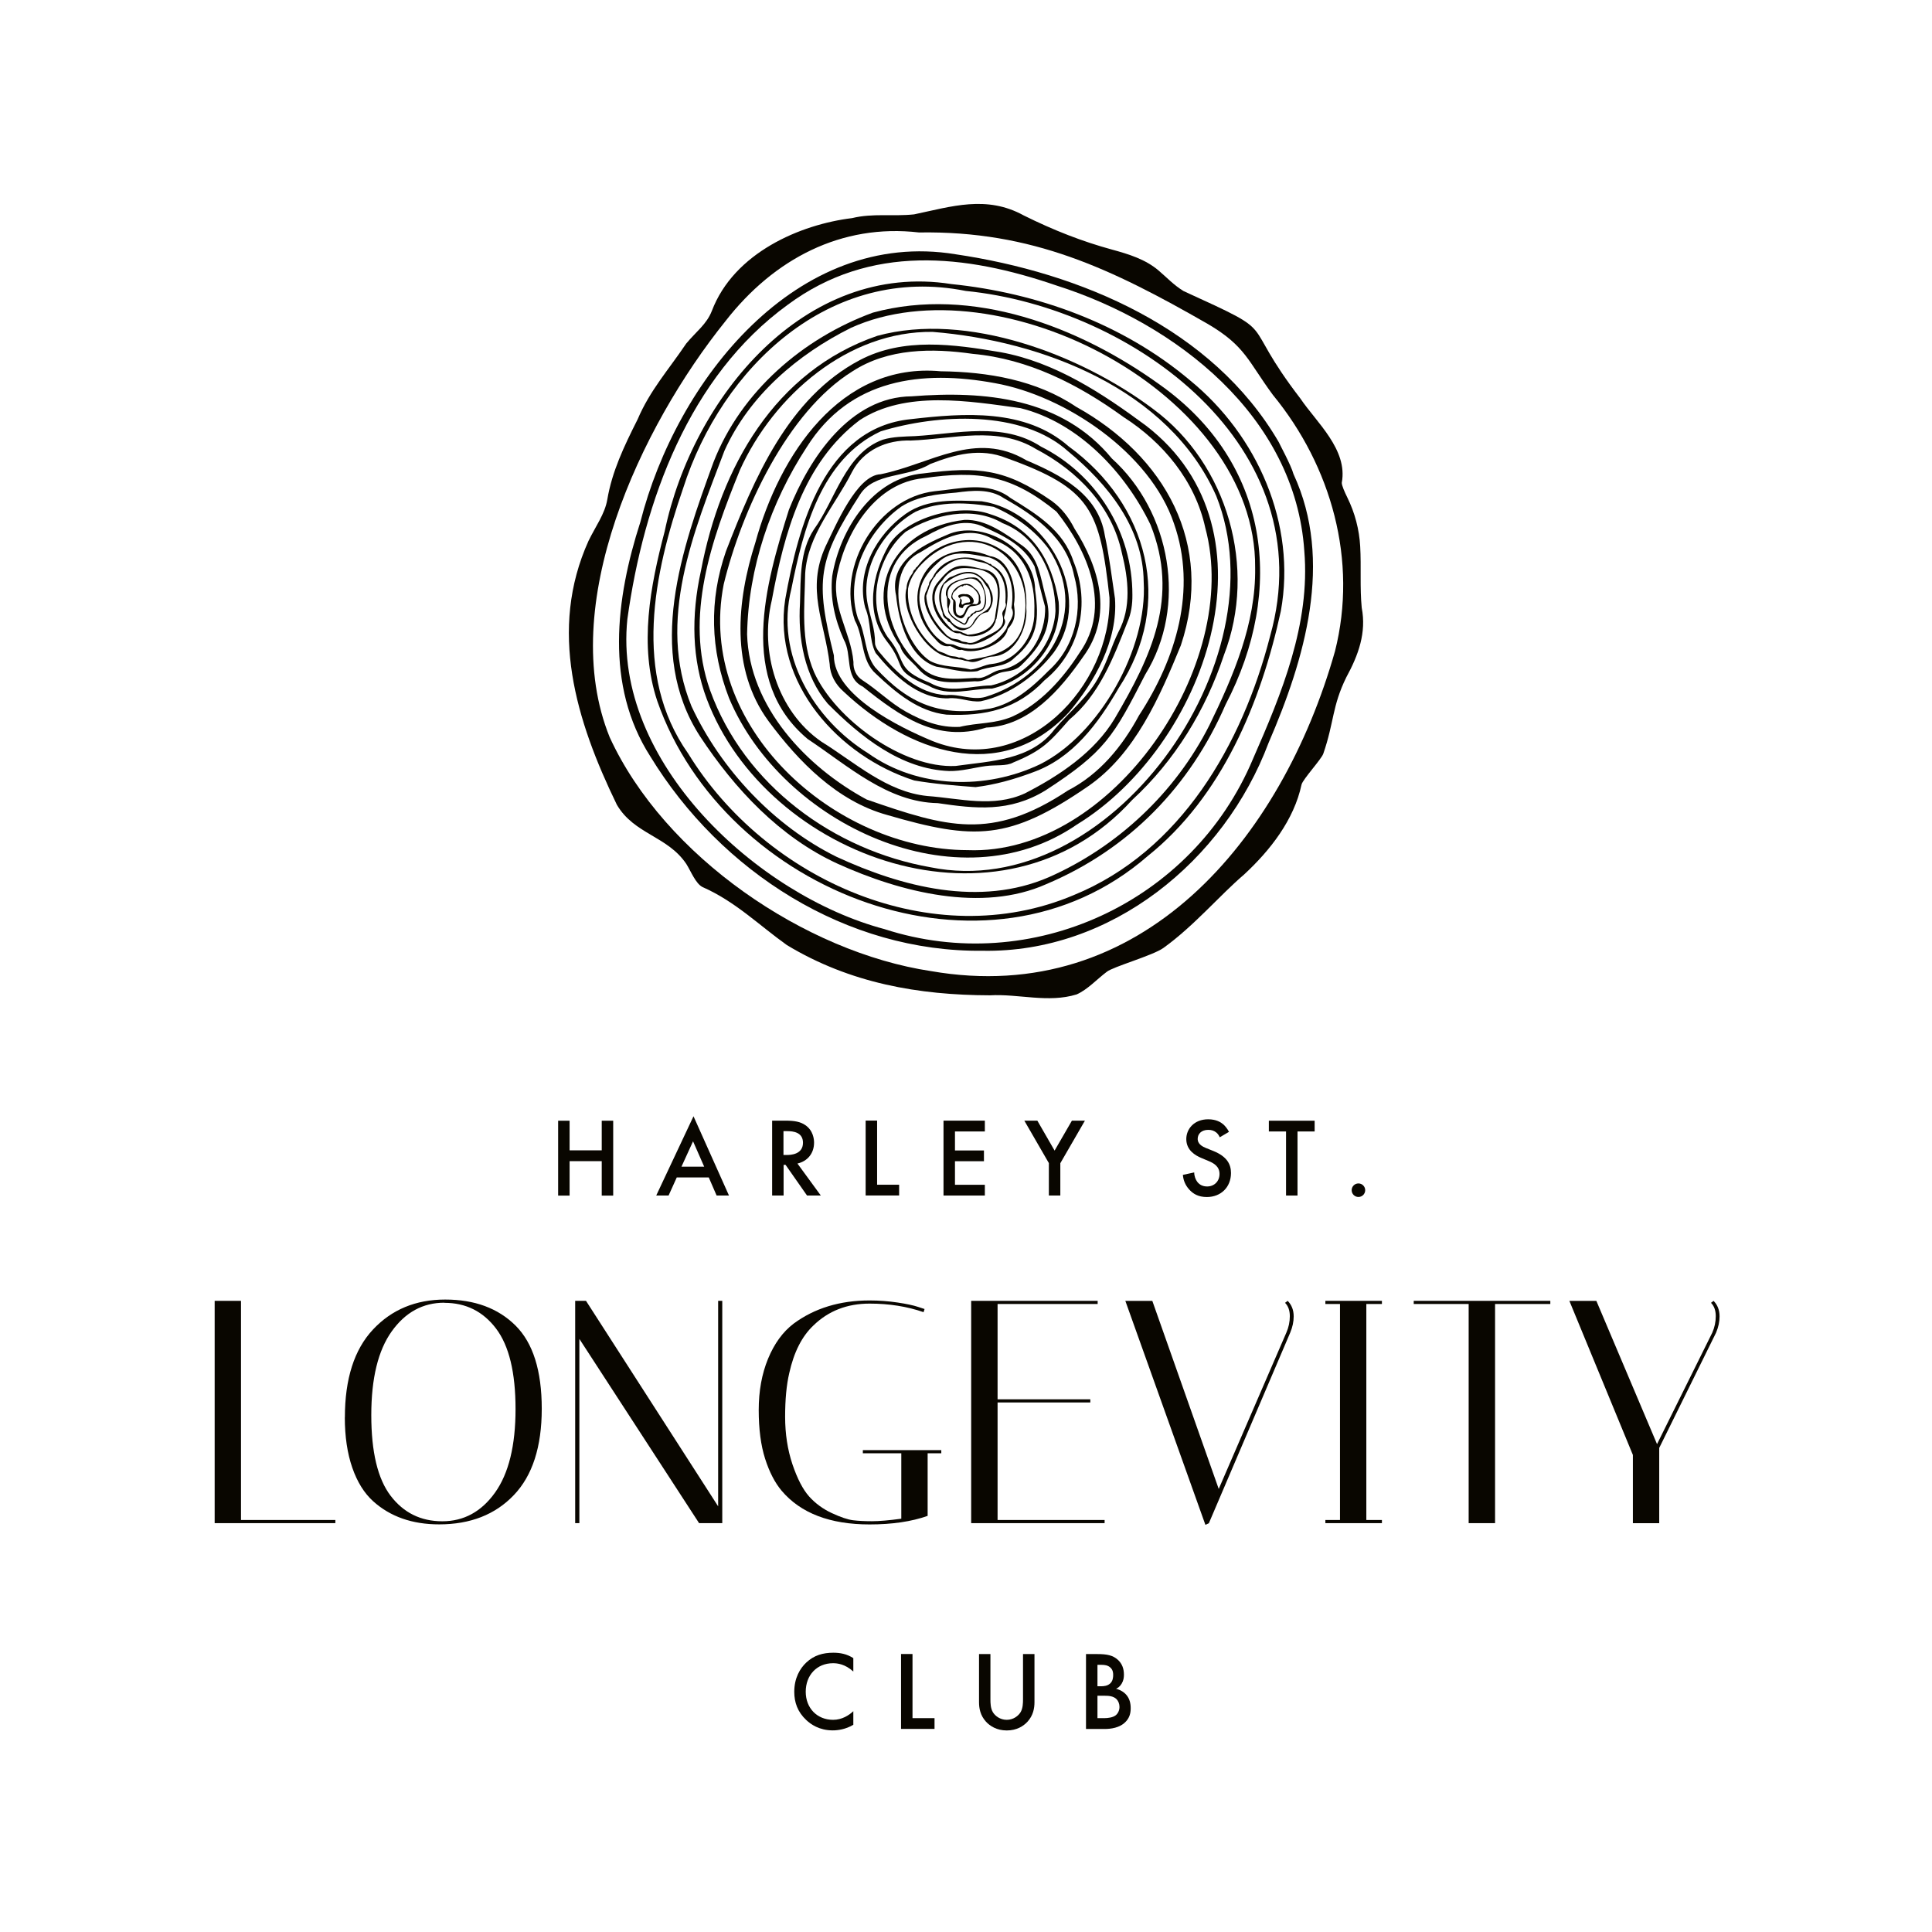
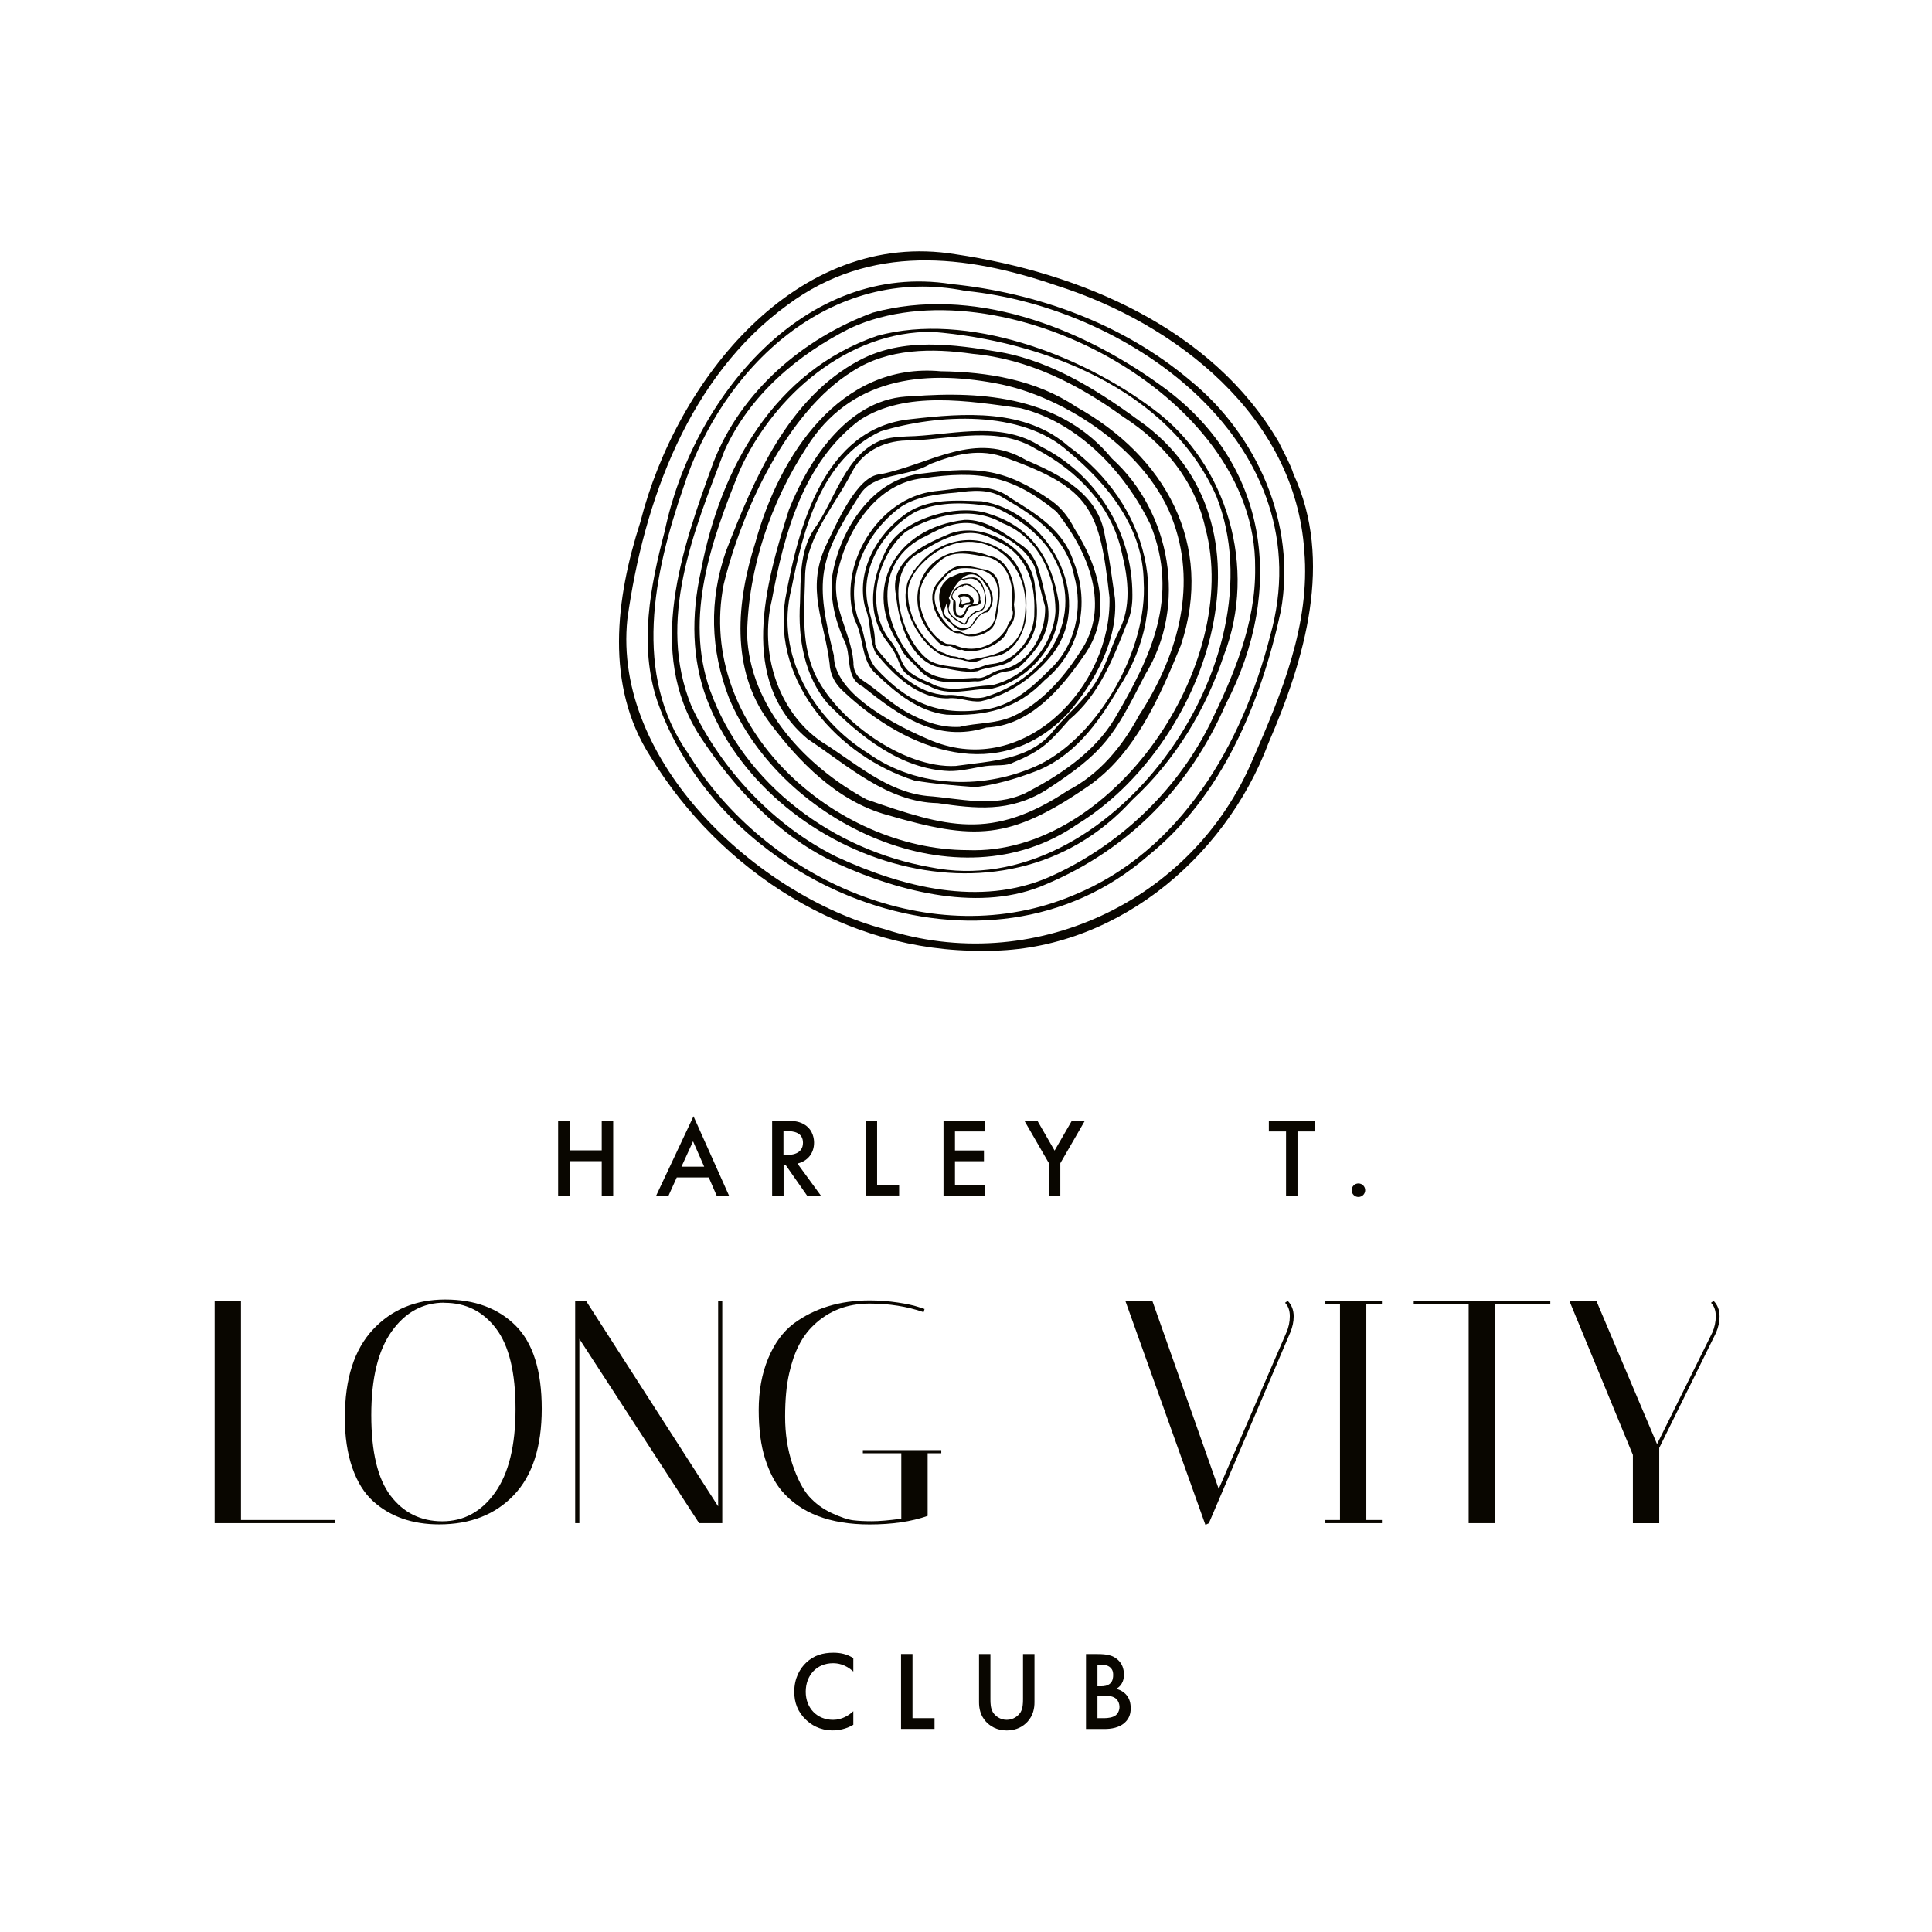
<svg xmlns="http://www.w3.org/2000/svg" width="180" height="180" viewBox="0 0 180 180" fill="none">
  <rect width="180" height="180" fill="white" />
  <path d="M79.502 155.732C78.728 155.03 78.008 154.958 77.612 154.958C76.094 154.958 75.068 156.08 75.068 157.616C75.068 159.152 76.136 160.232 77.618 160.232C78.452 160.232 79.1 159.806 79.502 159.428V160.694C78.8 161.114 78.068 161.216 77.588 161.216C76.322 161.216 75.53 160.64 75.122 160.256C74.306 159.494 74 158.606 74 157.622C74 156.338 74.534 155.444 75.122 154.892C75.842 154.214 76.682 153.98 77.642 153.98C78.278 153.98 78.896 154.094 79.502 154.484V155.738V155.732Z" fill="#090600" />
  <path d="M85.016 154.106V160.076H87.068V161.078H83.948V154.1H85.016V154.106Z" fill="#090600" />
  <path d="M92.276 154.106V158.312C92.276 158.69 92.288 159.152 92.498 159.512C92.708 159.866 93.176 160.232 93.794 160.232C94.412 160.232 94.88 159.866 95.09 159.512C95.3 159.146 95.312 158.684 95.312 158.312V154.106H96.38V158.594C96.38 159.146 96.266 159.818 95.732 160.406C95.366 160.802 94.748 161.222 93.8 161.222C92.852 161.222 92.228 160.802 91.862 160.406C91.328 159.818 91.214 159.152 91.214 158.594V154.106H92.282H92.276Z" fill="#090600" />
  <path d="M102.236 154.106C103.136 154.106 103.7 154.22 104.162 154.652C104.54 155.006 104.714 155.456 104.714 156.032C104.714 156.302 104.672 156.584 104.504 156.86C104.348 157.13 104.138 157.268 103.982 157.34C104.108 157.37 104.534 157.484 104.882 157.844C105.26 158.24 105.344 158.72 105.344 159.152C105.344 159.656 105.218 160.052 104.882 160.406C104.33 160.994 103.46 161.084 102.926 161.084H101.18V154.106H102.236ZM102.248 157.106H102.572C102.836 157.106 103.19 157.076 103.442 156.836C103.682 156.608 103.712 156.284 103.712 156.044C103.712 155.834 103.682 155.582 103.46 155.372C103.22 155.144 102.914 155.108 102.614 155.108H102.248V157.106ZM102.248 160.076H102.896C103.202 160.076 103.682 160.022 103.952 159.806C104.162 159.638 104.3 159.344 104.3 159.032C104.3 158.75 104.198 158.48 104.018 158.3C103.724 158.018 103.298 157.988 102.92 157.988H102.248V160.082V160.076Z" fill="#090600" />
  <path d="M31.244 141.908H20V121.196H22.454V141.614H31.244V141.908Z" fill="#090600" />
  <path d="M32.132 132.056C32.132 128.468 33.002 125.738 34.748 123.872C36.494 122.006 38.738 121.076 41.48 121.076C44.222 121.076 46.406 121.886 48.032 123.5C49.658 125.12 50.474 127.7 50.474 131.252C50.474 134.804 49.604 137.486 47.87 139.298C46.136 141.116 43.814 142.022 40.916 142.022C38.408 142.022 36.356 141.302 34.76 139.862C33.932 139.112 33.284 138.074 32.822 136.742C32.36 135.41 32.126 133.844 32.126 132.05L32.132 132.056ZM41.396 121.37C39.404 121.37 37.772 122.258 36.5 124.034C35.228 125.81 34.592 128.414 34.592 131.846C34.592 135.278 35.192 137.786 36.398 139.364C37.604 140.942 39.206 141.734 41.21 141.734C43.214 141.734 44.852 140.84 46.124 139.058C47.396 137.276 48.032 134.678 48.032 131.276C48.032 127.874 47.426 125.372 46.214 123.776C45.002 122.18 43.4 121.382 41.408 121.382L41.396 121.37Z" fill="#090600" />
  <path d="M53.972 141.908H53.588V121.196H54.596L66.908 140.342V121.196H67.292V141.908H65.132L53.978 124.742V141.908H53.972Z" fill="#090600" />
  <path d="M81.02 142.028C77.33 142.028 74.6 140.984 72.824 138.89C72.194 138.14 71.678 137.144 71.282 135.902C70.886 134.66 70.688 133.148 70.688 131.372C70.688 129.596 70.976 128.006 71.558 126.59C72.14 125.18 72.932 124.088 73.94 123.32C75.89 121.88 78.248 121.16 81.014 121.16C81.902 121.16 82.772 121.226 83.618 121.352C84.464 121.478 85.1 121.616 85.514 121.754L86.138 121.958L86.048 122.252C84.512 121.718 82.832 121.454 81.02 121.454C78.926 121.454 77.18 122.132 75.782 123.494C74.714 124.502 73.964 125.978 73.532 127.934C73.274 129.038 73.148 130.388 73.148 131.99C73.148 133.592 73.376 135.062 73.826 136.412C74.282 137.762 74.798 138.764 75.38 139.418C75.962 140.066 76.67 140.588 77.498 140.972C78.326 141.356 78.986 141.578 79.478 141.638C79.97 141.698 80.558 141.728 81.236 141.728C81.914 141.728 82.826 141.65 83.972 141.494V135.398H80.39V135.104H87.698V135.398H86.426V141.23C84.926 141.764 83.12 142.028 81.008 142.028H81.02Z" fill="#090600" />
-   <path d="M102.266 121.196V121.49H92.942V130.37H101.582V130.664H92.942V141.614H102.914V141.908H90.482V121.196H102.26H102.266Z" fill="#090600" />
  <path d="M119.966 121.196C120.338 121.568 120.53 122.054 120.53 122.648C120.53 123.14 120.422 123.644 120.206 124.16L112.628 141.914L112.304 142.064L104.846 121.202H107.36L113.546 138.722L119.846 124.16C120.062 123.668 120.17 123.152 120.17 122.624C120.17 122.096 120.02 121.676 119.726 121.382L119.96 121.202L119.966 121.196Z" fill="#090600" />
  <path d="M123.482 121.49V121.196H128.75V121.49H127.298V141.614H128.75V141.908H123.482V141.614H124.844V121.49H123.482Z" fill="#090600" />
  <path d="M139.286 141.908H136.832V121.49H131.714V121.196H144.44V121.49H139.292V141.908H139.286Z" fill="#090600" />
  <path d="M159.644 121.196C160.016 121.568 160.208 122.054 160.208 122.648C160.208 123.14 160.1 123.644 159.884 124.16L154.586 134.9V141.914H152.132V135.554L146.216 121.202H148.73L154.382 134.546L159.53 124.16C159.746 123.668 159.854 123.152 159.854 122.624C159.854 122.096 159.704 121.676 159.41 121.382L159.644 121.202V121.196Z" fill="#090600" />
  <path d="M53.068 107.174H56.062V104.414H57.13V111.392H56.062V108.182H53.068V111.392H52V104.414H53.068V107.174Z" fill="#090600" />
  <path d="M66.034 109.7H63.052L62.29 111.386H61.138L64.612 104L67.918 111.386H66.766L66.034 109.7ZM65.608 108.698L64.57 106.334L63.49 108.698H65.602H65.608Z" fill="#090600" />
  <path d="M73.174 104.408C74.02 104.408 74.566 104.51 75.016 104.816C75.778 105.326 75.844 106.154 75.844 106.46C75.844 107.462 75.226 108.194 74.296 108.404L76.474 111.386H75.19L73.192 108.53H73.006V111.386H71.938V104.408H73.186H73.174ZM72.994 107.606H73.33C73.624 107.606 74.812 107.576 74.812 106.466C74.812 105.482 73.882 105.386 73.36 105.386H72.994V107.606Z" fill="#090600" />
  <path d="M81.718 104.408V110.378H83.77V111.38H80.65V104.402H81.718V104.408Z" fill="#090600" />
  <path d="M91.756 105.416H88.972V107.186H91.672V108.188H88.972V110.384H91.756V111.386H87.904V104.408H91.756V105.41V105.416Z" fill="#090600" />
  <path d="M97.726 108.374L95.434 104.408H96.646L98.254 107.198L99.868 104.408H101.08L98.788 108.374V111.386H97.72V108.374H97.726Z" fill="#090600" />
-   <path d="M113.638 105.956C113.572 105.8 113.482 105.65 113.326 105.518C113.104 105.338 112.876 105.266 112.57 105.266C111.922 105.266 111.586 105.656 111.586 106.106C111.586 106.316 111.658 106.682 112.342 106.952L113.044 107.234C114.334 107.756 114.688 108.488 114.688 109.286C114.688 110.612 113.746 111.524 112.438 111.524C111.634 111.524 111.154 111.218 110.794 110.822C110.416 110.402 110.248 109.946 110.206 109.46L111.262 109.232C111.262 109.574 111.388 109.904 111.556 110.12C111.754 110.372 112.048 110.54 112.468 110.54C113.116 110.54 113.62 110.072 113.62 109.37C113.62 108.668 113.074 108.368 112.618 108.176L111.946 107.894C111.37 107.654 110.524 107.174 110.524 106.124C110.524 105.182 111.256 104.282 112.564 104.282C113.32 104.282 113.746 104.564 113.968 104.75C114.154 104.918 114.352 105.158 114.502 105.452L113.644 105.956H113.638Z" fill="#090600" />
  <path d="M120.886 105.416V111.386H119.818V105.416H118.216V104.414H122.482V105.416H120.88H120.886Z" fill="#090600" />
  <path d="M126.562 110.258C126.91 110.258 127.192 110.54 127.192 110.888C127.192 111.237 126.91 111.519 126.562 111.519C126.214 111.519 125.932 111.237 125.932 110.888C125.932 110.54 126.214 110.258 126.562 110.258Z" fill="#090600" />
  <path d="M120.51 44.164C120.307 43.372 119.116 41.197 119.138 41.19C112.948 30.564 100.625 25.405 89.027 23.689C74.219 21.263 63.015 35.438 59.657 48.648C57.356 55.784 56.351 63.86 60.588 70.472C67.166 81.241 78.875 88.726 91.549 88.58C103.481 88.801 114.046 80.25 118.195 69.197C121.555 61.432 124.271 52.271 120.51 44.164ZM121.519 51.333C122.089 58.135 119.409 64.615 116.737 70.707C111.114 84.107 96.069 91.001 82.4 86.562C70.571 83.429 57.062 70.986 58.451 57.68C59.974 46.688 64.196 35.067 73.397 28.39C81.08 22.7 89.917 23.677 98.446 26.606C109.544 30.134 120.678 38.762 121.519 51.333Z" fill="#090600" />
  <path d="M110.902 35.461C104.648 30.173 96.679 27.29 88.632 26.465C74.959 24.312 64.529 37.057 61.926 49.508C60.579 54.615 59.517 60.149 61.233 65.301C67.456 83.188 91.974 92.767 106.932 79.755C113.848 74.222 117.477 65.455 119.332 56.937C120.805 48.815 117.142 40.562 110.902 35.461ZM118.332 59.268C115.733 69.38 109.989 79.324 100.042 83.393C86.947 88.934 71.365 82.027 64.114 70.203C58.925 62.847 60.905 53.414 63.646 45.492C67.245 34.22 77.357 24.58 89.973 27.106C105.562 28.651 123.32 41.598 118.332 59.268Z" fill="#090600" />
  <path d="M108.102 35.873C100.564 30.426 90.558 26.615 81.324 29.127C74.824 31.512 69.043 36.459 66.473 43.063C63.532 51.127 60.12 60.711 65.222 68.608C68.453 73.513 72.657 78.002 78.027 80.466C83.926 83.145 91.495 85.047 97.481 82.373C105.207 79.117 110.883 73.253 114.188 65.638C119.795 54.898 118.242 43.082 108.102 35.873ZM116.939 52.89C117.017 58.088 114.911 62.981 112.68 67.56C109.509 73.852 104.105 78.909 97.722 81.724C91.284 84.517 84.046 82.651 77.941 79.827C72.129 76.96 67.159 71.683 64.425 65.801C61.146 57.79 64.647 49.505 67.495 41.996C69.823 36.832 74.321 33.016 79.277 30.547C92.993 24.313 117.084 36.637 116.939 52.89Z" fill="#090600" />
  <path d="M107.443 38.111C100.695 33.04 90.086 29.006 81.738 31.288C72.176 34.564 67.124 43.566 65.311 53.156C64.367 57.403 64.475 61.465 65.839 65.104C71.403 79.945 93.326 87.927 105.475 74.536C109.469 70.865 112.328 66.16 114.036 61.02C117.147 52.971 114.391 43.231 107.443 38.111ZM113.318 46.211C119.44 61.577 103.362 84.184 86.709 80.804C77.683 79.218 69.341 73.154 66.154 64.304C63.727 57.443 66.308 50.25 68.928 43.809C72.1 36.795 79.057 30.822 86.887 30.921C97.053 31.742 108.898 36.22 113.318 46.211Z" fill="#090600" />
  <path d="M106.774 39.66C102.68 36.631 98.29 33.737 93.227 32.814C88.88 32.082 84.179 31.405 80.106 33.55C73.424 37.069 70.259 44.596 67.637 51.356C66.044 55.946 66.178 60.517 67.923 65.041C72.849 76.795 89.237 84.487 100.331 76.822C112.205 69.575 119.539 49.488 106.774 39.66ZM112.295 49.18C115.737 61.917 103.577 79.734 90.151 79.205C77.74 79.184 64.835 67.665 67.426 54.439C69.088 47.593 73.35 38.354 79.43 34.591C82.745 32.437 86.853 32.427 90.623 32.967C95.806 33.435 100.489 35.818 104.665 38.85C108.356 41.211 111.343 44.788 112.295 49.18Z" fill="#090600" />
  <path d="M100.261 37.901C96.548 35.401 92.027 34.644 87.648 34.591C78.286 33.73 72.604 42.411 70.379 50.537C68.63 55.998 68.033 62.321 71.601 67.185C74.419 70.986 78.001 74.643 82.647 75.927C90.793 78.302 94.03 78.309 101.373 73.259C105.752 70.242 108.044 64.938 110.018 60.125C113.173 50.663 108.511 42.481 100.261 37.901ZM109.376 48.774C111.54 54.94 109.572 61.367 106.121 66.65C104.552 69.559 102.448 72.122 99.489 73.652C92.38 78.365 88.193 77.073 80.736 74.485C75.111 71.444 69.818 65.87 69.605 59.096C69.716 52.926 71.805 46.794 75.153 41.67C79.173 35.26 85.89 34.443 92.7 35.698C99.264 36.868 107.168 42.205 109.376 48.774Z" fill="#090600" />
  <path d="M103.588 42.715C98.924 37.047 91.744 36.387 84.936 36.925C79.222 36.973 75.443 42.614 73.502 47.489C71.305 54.448 68.732 63.398 75.244 68.849C78.979 71.323 82.677 74.745 87.368 74.826C90.906 75.347 94.045 75.697 97.402 73.642C102.979 70.021 103.733 68.631 106.7 62.843C110.651 56.439 109.082 47.687 103.588 42.715ZM107.19 48.886C109.891 55.644 107.266 61.132 103.863 66.933C101.971 70.093 98.704 72.263 95.498 73.912C92.545 75.274 89.453 74.385 86.385 74.161C82.593 73.773 79.657 71.037 76.525 69.097C72.411 66.254 70.757 60.7 71.909 55.912C73.062 49.679 74.823 43.131 80.086 39.149C84.369 36.349 90.282 37.371 95.084 38.028C100.451 39.36 104.82 43.978 107.19 48.886Z" fill="#090600" />
  <path d="M99.553 41.578C95.518 38.047 89.822 38.48 84.866 39.051C76.805 39.843 74.372 49.036 73.158 55.833C71.946 63.649 78.175 70.481 85.178 72.715C87.063 73.038 88.991 73.19 90.889 73.334C92.718 73.11 94.482 72.612 96.205 71.966C99.934 70.649 102.307 67.421 104.231 64.095C109.425 56.17 106.976 46.983 99.553 41.578ZM106.556 54.205C106.922 60.444 102.437 68.427 96.903 71.204C91.85 73.616 85.518 73.48 80.887 70.182C75.815 67.031 72.18 60.982 73.729 54.873C74.836 49.31 76.5 42.773 82.05 40.189C87.336 38.566 95.18 38.149 99.513 42.048C103.2 45.089 106.506 49.165 106.556 54.205Z" fill="#090600" />
  <path d="M96.99 41.61C93.427 39.281 89.192 40.407 85.245 40.633C84.238 40.675 83.224 40.675 82.251 40.963C78.742 42.242 77.855 46.537 75.821 49.342C74.5 51.368 74.608 53.841 74.535 56.17C74.331 59.466 74.941 62.989 77.115 65.555C80.162 68.632 83.954 71.672 88.427 71.836C89.585 71.859 90.698 71.529 91.834 71.374C92.777 71.245 93.768 71.401 94.404 71.039C97.126 69.918 97.785 69.14 99.619 67.055C102.424 64.722 103.744 61.275 105.04 57.959C105.394 57.159 105.511 56.299 105.502 55.422C105.515 49.57 102.151 44.195 96.99 41.61ZM104.522 51.519C105.131 53.946 105.427 56.596 104.203 58.877C103.566 60.175 103.181 61.585 102.481 62.856C101.467 64.895 99.672 66.256 98.249 67.948C96.08 70.843 92.283 70.901 89.036 71.362C84.159 71.613 77.83 67.034 75.852 62.637C74.579 59.669 74.963 56.558 75.016 53.424C75.241 49.83 77.821 47.059 79.38 43.973C80.451 41.914 82.624 40.967 84.868 41.043C88.777 40.903 92.965 39.647 96.533 41.842C100.356 43.839 103.596 47.142 104.522 51.519Z" fill="#090600" />
  <path d="M99.558 66.392C102.004 63.52 104.163 59.645 103.879 55.762C103.584 53.802 103.352 51.829 102.934 49.886C102.333 46.036 98.836 44.252 95.629 42.886C90.87 40.058 86.739 43.231 82.051 44.183C79.812 44.265 77.86 48.986 76.924 50.886C75.075 54.936 76.831 57.898 77.301 61.89C77.34 62.883 77.846 63.782 78.608 64.446C84.559 70.034 93.178 73.208 99.558 66.392ZM86.876 69.039C83.859 67.789 77.668 64.777 77.69 61.062C75.96 54.08 76.145 52.226 80.131 46.073C81.433 44.003 84.593 44.505 86.657 43.235C88.977 42.329 91.325 41.7 93.782 42.681C101.673 45.51 102.468 47.533 103.368 55.678C103.583 63.895 95.496 72.493 86.876 69.039Z" fill="#090600" />
  <path d="M97.99 46.674C93.653 43.658 91.159 43.445 86.051 44.103C81.337 44.483 78.256 49.291 77.534 53.674C77.322 55.752 77.781 57.696 78.604 59.572C79.435 61.02 78.636 63.106 80.383 63.969C83.852 66.732 87.272 69.215 91.895 67.785C95.888 67.627 98.791 64.263 100.918 61.182C103.752 57.336 102.402 52.83 100.109 49.254C99.59 48.229 98.921 47.349 97.99 46.674ZM100.583 60.811C99.028 63.232 96.928 65.59 94.288 66.773C92.64 67.462 91.094 67.316 89.413 67.722C87.575 67.814 85.967 67.177 84.404 66.305C82.94 65.49 81.761 64.277 80.357 63.378C79.766 62.999 79.482 62.364 79.514 61.669C79.258 58.764 77.319 56.413 78.049 53.295C78.91 49.324 81.684 44.988 85.993 44.56C91.177 43.794 94.262 44.254 98.436 47.673C101.343 51.323 103.607 56.542 100.583 60.811Z" fill="#090600" />
  <path d="M94.145 46.395C92.072 44.789 89.45 45.549 87.077 45.766C81.805 46.373 77.936 52.704 79.64 57.795C80.529 59.403 80.17 61.55 81.637 62.805C83.491 64.56 85.561 66.289 88.184 66.582C91.782 66.741 94.761 66.092 97.332 63.366C100.629 60.708 101.618 56.208 100.015 52.311C99.069 49.396 96.584 47.904 94.145 46.395ZM100.07 53.625C100.953 56.781 100.159 60.275 97.707 62.479C96.186 64.018 94.442 65.551 92.278 66.009C87.691 66.825 84.693 65.652 81.536 62.178C80.537 60.912 80.7 59.049 79.93 57.614C78.678 53.724 80.803 49.444 83.98 47.193C85.533 46.206 87.362 46.044 89.077 45.895C90.563 45.695 92.227 45.517 93.541 46.424C96.443 48.063 99.367 50.108 100.07 53.625Z" fill="#090600" />
  <path d="M91.461 46.703C89.07 46.627 86.458 46.412 84.389 47.87C81.684 49.787 79.719 53.228 80.611 56.623C81.193 57.968 80.931 59.575 81.585 60.842C83.269 62.899 85.504 65.104 88.321 65.065C89.377 64.93 90.342 65.455 91.381 65.336C94.061 64.751 96.482 62.972 98.151 60.823C102.072 55.441 97.478 47.592 91.461 46.703ZM97.697 51.131C101.517 56.914 97.87 63.071 91.811 64.928C90.585 65.279 89.426 64.636 88.184 64.761C85.54 64.662 83.46 62.636 81.866 60.684C81.682 60.45 81.522 60.167 81.524 59.896C81.534 58.663 81.105 57.524 80.852 56.349C80.124 52.862 82.356 49.338 85.297 47.68C87.53 46.657 90.195 46.807 92.568 47.218C94.533 48.045 96.394 49.372 97.697 51.131Z" fill="#090600" />
  <path d="M92.228 47.897C89.437 46.877 84.436 48.159 82.805 50.803C81.236 53.561 80.576 57.074 82.638 59.763C84.543 62.154 82.972 62.404 86.483 63.874C88.401 64.991 90.403 64.146 92.43 64.155C95.953 63.338 98.957 59.877 98.634 56.081C97.992 52.103 96.148 49.128 92.228 47.897ZM93.402 48.738C96.667 49.994 98.333 53.548 98.338 56.921C98.167 60.244 95.445 63.158 92.339 63.858C90.407 63.883 88.48 64.674 86.644 63.618C83.285 62.289 84.591 61.6 82.7 59.351C80.663 56.328 81.712 51.839 84.373 49.549C86.99 47.931 90.615 47.096 93.402 48.738Z" fill="#090600" />
  <path d="M89.842 48.439C83.468 49.162 80.162 54.834 83.869 60.208C84.131 61.09 84.956 61.608 85.525 62.28C86.925 63.933 88.948 63.549 90.842 63.472C91.861 63.582 92.58 62.731 93.565 62.594C94.105 62.505 94.675 62.43 95.102 62.023C96.969 60.238 98.304 58.252 97.388 55.475C96.94 53.777 96.768 51.975 95.31 50.879C93.695 49.755 91.883 48.349 89.842 48.439ZM96.383 52.756C96.734 54.012 97.011 55.259 97.366 56.516C97.496 59.1 95.757 62.089 93.092 62.428C92.338 62.62 91.732 63.3 90.888 63.157C89.035 63.239 87.064 63.554 85.65 61.986C82.027 58.598 81.13 52.268 86.293 49.932C87.821 49.066 89.718 48.291 91.442 48.997C93.36 49.851 95.322 50.71 96.383 52.756Z" fill="#090600" />
  <path d="M88.184 49.852C85.8 50.84 82.795 52.41 83.488 55.493C83.728 57.903 84.682 61.309 87.24 62.113C88.496 62.297 89.794 62.728 91.055 62.531C92.203 62.004 93.597 62.236 94.518 61.289C96.734 59.458 96.82 57.665 96.439 54.942C96.412 51.178 91.476 48.288 88.184 49.852ZM92.608 50.299C95.504 51.374 96.478 54.083 96.367 56.998C96.442 59.279 94.694 61.612 92.439 61.857C91.754 61.909 91.12 62.327 90.426 62.377C89.179 62.038 87.827 62.206 86.641 61.573C83.94 59.782 82.074 53.177 85.761 51.447C87.862 50.142 90.249 48.834 92.608 50.299Z" fill="#090600" />
  <path d="M87.204 59.62C87.555 60.03 87.946 60.296 88.506 60.188C88.872 60.303 89.195 60.648 89.603 60.537C90.882 61.041 93.636 60.046 93.893 58.599C94.611 57.805 94.59 57.265 94.467 56.31C94.765 54.586 93.989 52.028 92.245 51.817C86.925 49.588 83.078 55.505 87.204 59.62ZM85.693 56.221C85.472 54.61 86.255 53.439 87.391 52.416C88.746 51.07 90.532 51.674 92.17 51.935C94.124 52.568 94.528 54.865 94.238 56.639C94.663 57.388 93.935 57.922 93.768 58.562C92.807 60.092 90.927 60.861 89.209 60.209C89.099 60.168 88.864 60.059 88.825 60.051C88.722 60.03 88.506 59.999 88.37 60.001C88.271 60.002 88.173 59.985 88.085 59.941C86.757 59.276 85.95 57.679 85.693 56.221Z" fill="#090600" />
  <path d="M88.785 58.871C88.986 58.988 89.193 59.021 89.437 58.993C90.409 59.697 92.359 59.049 92.674 58.081C92.767 57.975 92.748 57.781 92.818 57.652C92.823 57.665 92.827 57.679 92.832 57.693C93.08 56.063 93.815 53.29 91.501 53.013C89.331 52.466 88.752 52.533 87.333 54.297C86.157 55.749 87.367 58.081 88.785 58.871ZM87.782 54.1C88.658 52.817 89.596 52.841 91.008 53.009C93.466 53.46 93.044 55.351 92.733 57.296C92.685 58.606 91.272 59.081 90.142 59.142C90.011 59.032 89.811 59.011 89.645 58.928C89.651 58.926 89.657 58.925 89.663 58.922C89.338 58.781 89.078 58.759 88.815 58.75C87.547 57.666 86.215 55.616 87.782 54.1Z" fill="#090600" />
  <path d="M89.95 55.36C89.645 55.298 88.997 55.417 89.416 55.739C89.597 56.068 89.143 56.474 89.451 56.608C89.54 56.636 89.709 56.712 89.733 56.582C89.784 56.305 90.124 56.348 90.386 56.321C91.139 56.184 90.461 55.264 89.95 55.36ZM90.224 56.135C89.967 56.137 89.804 56.238 89.641 56.346C89.429 56.116 89.82 55.941 89.425 55.737C89.545 55.438 90.254 55.497 90.349 55.843C90.43 56.001 90.393 56.133 90.224 56.135Z" fill="#090600" />
  <path d="M91.323 55.897C91.399 55.459 91.105 54.961 90.738 54.747C90.139 53.926 88.728 54.672 88.639 55.533C88.577 55.7 88.714 55.843 88.817 55.955C88.804 56.572 88.618 57.353 89.395 57.584C89.965 57.782 89.992 56.705 90.437 56.491C90.775 56.436 91.591 56.443 91.323 55.897ZM90.364 56.383C89.843 56.535 89.988 57.334 89.449 57.367C88.683 57.282 89.332 55.998 88.846 55.823C88.742 55.748 88.743 55.633 88.72 55.526C88.755 55.415 88.784 55.319 88.812 55.228C88.859 55.191 88.895 55.139 88.939 55.096C88.99 55.081 89.056 54.975 89.071 54.961C89.09 54.958 89.122 54.947 89.118 54.916C89.261 54.781 89.418 54.663 89.594 54.593C89.641 54.698 89.736 54.604 89.807 54.535C89.869 54.51 89.989 54.564 90.02 54.49C90.473 54.564 90.984 54.978 91.171 55.459C91.198 55.528 91.198 55.955 91.189 55.993C91.047 56.575 90.711 56.07 90.364 56.383Z" fill="#090600" />
  <path d="M91.677 54.849C91.646 54.753 91.614 54.657 91.576 54.564C91.564 54.534 91.519 54.435 91.5 54.402C91.44 54.298 91.393 54.175 91.289 54.129C91.022 53.709 90.657 53.798 90.227 53.814C89.357 53.981 88.02 54.291 88.129 55.433C88.351 55.846 88.147 56.313 88.318 56.736C88.328 56.796 88.34 56.992 88.355 57.026C88.606 57.582 89.281 57.935 89.797 58.202C90.138 58.247 90.164 57.66 90.407 57.48C90.511 57.39 90.652 57.335 90.685 57.177C90.8 57.181 90.889 57.131 90.959 57.041C92.09 57.012 91.971 55.624 91.677 54.849ZM91.567 56.681C91.388 56.824 91.146 56.958 90.911 56.926C90.865 56.917 90.835 56.962 90.842 56.996C90.669 57.106 90.43 57.19 90.375 57.414C89.98 57.474 90.107 58.069 89.813 58.092C89.306 57.804 88.591 57.464 88.415 56.867C88.272 56.458 88.788 56.045 88.336 55.688C88.027 54.452 89.28 54.08 90.228 53.922C91.528 53.694 92.122 55.724 91.567 56.681Z" fill="#090600" />
  <path d="M95.617 56.608C95.716 54.579 95.113 52.298 93.29 51.225C90.735 49.511 87.259 50.337 85.461 52.792C85.467 52.795 85.286 52.882 85.295 53.004C85.157 53.084 85.072 53.202 85.046 53.363C84.748 53.753 84.469 54.286 84.463 54.789C83.858 56.882 86.198 60.889 88.368 61.205C88.836 61.466 89.392 61.352 89.886 61.558C89.997 61.575 90.108 61.591 90.22 61.607C90.979 61.909 91.694 61.186 92.461 61.171C94.564 61.064 95.795 58.512 95.617 56.608ZM95.343 58.172C94.631 60.785 92.433 61.115 90.269 61.474C89.926 61.503 89.691 61.175 89.346 61.275C89.178 61.191 89.003 61.162 88.825 61.149C88.59 61.133 88.362 61.061 88.156 60.944C87.924 60.812 87.651 60.758 87.409 60.644C85.627 59.314 84.44 57.059 84.602 54.843C84.733 54.091 85.109 53.438 85.59 52.86C85.574 52.851 85.574 52.851 85.59 52.86C90.141 47.71 96.781 51.573 95.343 58.172Z" fill="#090600" />
-   <path d="M93.539 57.518C94.014 55.956 94.231 53.561 92.445 52.688C92.378 52.637 92.287 52.471 92.212 52.546C91.855 52.332 91.472 52.158 91.056 52.106C89.511 51.618 87.654 52.216 86.912 53.764C86.794 53.994 86.555 54.15 86.552 54.416C86.559 54.411 86.565 54.408 86.571 54.404C86.483 54.595 86.404 54.791 86.336 54.991C85.559 56.144 87.117 58.52 88.124 59.299C88.151 59.32 88.394 59.489 88.394 59.489L88.581 59.618C89.155 59.863 90.007 60.068 90.158 60.011C90.819 60.379 94.246 58.605 93.55 57.628C93.561 57.593 93.541 57.554 93.539 57.518ZM91.653 59.394C91.173 59.6 90.769 59.991 90.19 59.884C89.951 59.762 89.66 59.853 89.448 59.653C89.207 59.523 88.931 59.558 88.671 59.479L88.219 59.196C87.24 58.149 86.381 57.038 86.297 55.507C86.518 54.941 86.649 54.322 87.019 53.803C87.099 53.781 87.162 53.653 87.187 53.546C88.115 52.544 89.309 51.693 90.765 52.218C91.202 52.376 91.762 52.38 92.185 52.67C93.536 53.396 93.761 54.692 93.672 56.14C93.875 56.624 93.288 56.892 93.39 57.263C93.767 58.571 92.623 58.891 91.653 59.394Z" fill="#090600" />
-   <path d="M92.263 54.913C92.176 54.703 92.122 54.464 91.907 54.292C90.967 53.015 90.007 53.086 88.679 53.725C88.68 53.721 88.682 53.718 88.683 53.715C88.303 53.824 88.189 54.08 87.924 54.318C87.319 55.112 87.442 56.147 87.811 57.084C87.825 57.383 87.966 57.577 88.198 57.697C88.288 57.832 88.318 57.947 88.5 57.982C89.013 58.618 89.526 58.852 90.004 58.653C90.965 58.395 90.826 57.174 92.033 57.029C92.53 56.411 92.662 55.666 92.263 54.913ZM90.685 57.961C90.685 57.959 90.684 57.957 90.684 57.955C90.264 58.959 88.852 58.484 88.473 57.673C88.451 57.631 88.084 57.575 87.916 57.032C87.657 56.156 87.516 55.256 87.964 54.419C88.968 53.614 90.506 52.816 91.534 54.065C91.748 54.399 91.995 54.719 92.157 54.965C92.792 57.319 91.372 56.595 90.685 57.961Z" fill="#090600" />
-   <path d="M126.869 56.625C126.685 54.752 126.834 52.812 126.726 50.902C126.636 49.327 126.232 47.784 125.537 46.372C125.267 45.824 125.004 45.223 125.01 44.976C125.597 41.883 122.63 39.328 121.164 37.144C115.21 29.395 119.651 31.406 110.269 27.118C109.359 26.562 108.71 25.854 107.933 25.194C106.711 24.159 105.184 23.685 103.595 23.251C100.879 22.51 98.191 21.47 95.379 20.072C91.91 18.16 88.642 19.245 85.166 19.972C83.199 20.182 81.319 19.849 79.387 20.321C74.581 20.905 68.378 23.536 66.317 28.976C65.832 30.212 64.878 30.873 63.931 32.012C62.261 34.486 60.556 36.366 59.401 39.079C58.119 41.621 57.023 43.936 56.583 46.53C56.352 47.892 55.492 49.029 54.831 50.391C51.084 58.691 53.652 67.113 57.473 74.979C59.088 77.737 62.195 77.887 63.943 80.493C64.367 81.163 64.811 82.324 65.454 82.645C68.505 83.988 70.709 86.192 73.312 88.051C79.211 91.613 85.609 92.715 92.23 92.731C94.899 92.581 97.659 93.466 100.306 92.648C101.321 92.203 102.201 91.228 103.116 90.541C103.69 90.07 107.411 89.023 108.389 88.321C111.242 86.272 113.656 83.396 115.91 81.476C118.319 79.245 120.557 76.406 121.263 73.092C121.395 72.589 123.11 70.737 123.288 70.222C124.304 67.286 124.099 65.818 125.427 63.111C126.566 61.025 127.316 58.943 126.869 56.625ZM124.378 60.674C119.402 78.21 106.358 93.895 86.73 90.474C75.032 88.714 61.911 79.804 56.806 68.694C51.831 56.433 59.65 39.79 67.599 29.908C72.113 24.107 78.406 20.82 85.619 21.658C96.181 21.487 103.572 25.049 112.517 30.175C116.047 32.245 116.28 33.663 118.593 36.794C124.053 43.446 126.511 52.242 124.378 60.674Z" fill="#090600" />
+   <path d="M92.263 54.913C92.176 54.703 92.122 54.464 91.907 54.292C90.967 53.015 90.007 53.086 88.679 53.725C88.68 53.721 88.682 53.718 88.683 53.715C88.303 53.824 88.189 54.08 87.924 54.318C87.319 55.112 87.442 56.147 87.811 57.084C87.825 57.383 87.966 57.577 88.198 57.697C88.288 57.832 88.318 57.947 88.5 57.982C89.013 58.618 89.526 58.852 90.004 58.653C90.965 58.395 90.826 57.174 92.033 57.029C92.53 56.411 92.662 55.666 92.263 54.913ZM90.685 57.961C90.685 57.959 90.684 57.957 90.684 57.955C90.264 58.959 88.852 58.484 88.473 57.673C88.451 57.631 88.084 57.575 87.916 57.032C88.968 53.614 90.506 52.816 91.534 54.065C91.748 54.399 91.995 54.719 92.157 54.965C92.792 57.319 91.372 56.595 90.685 57.961Z" fill="#090600" />
</svg>